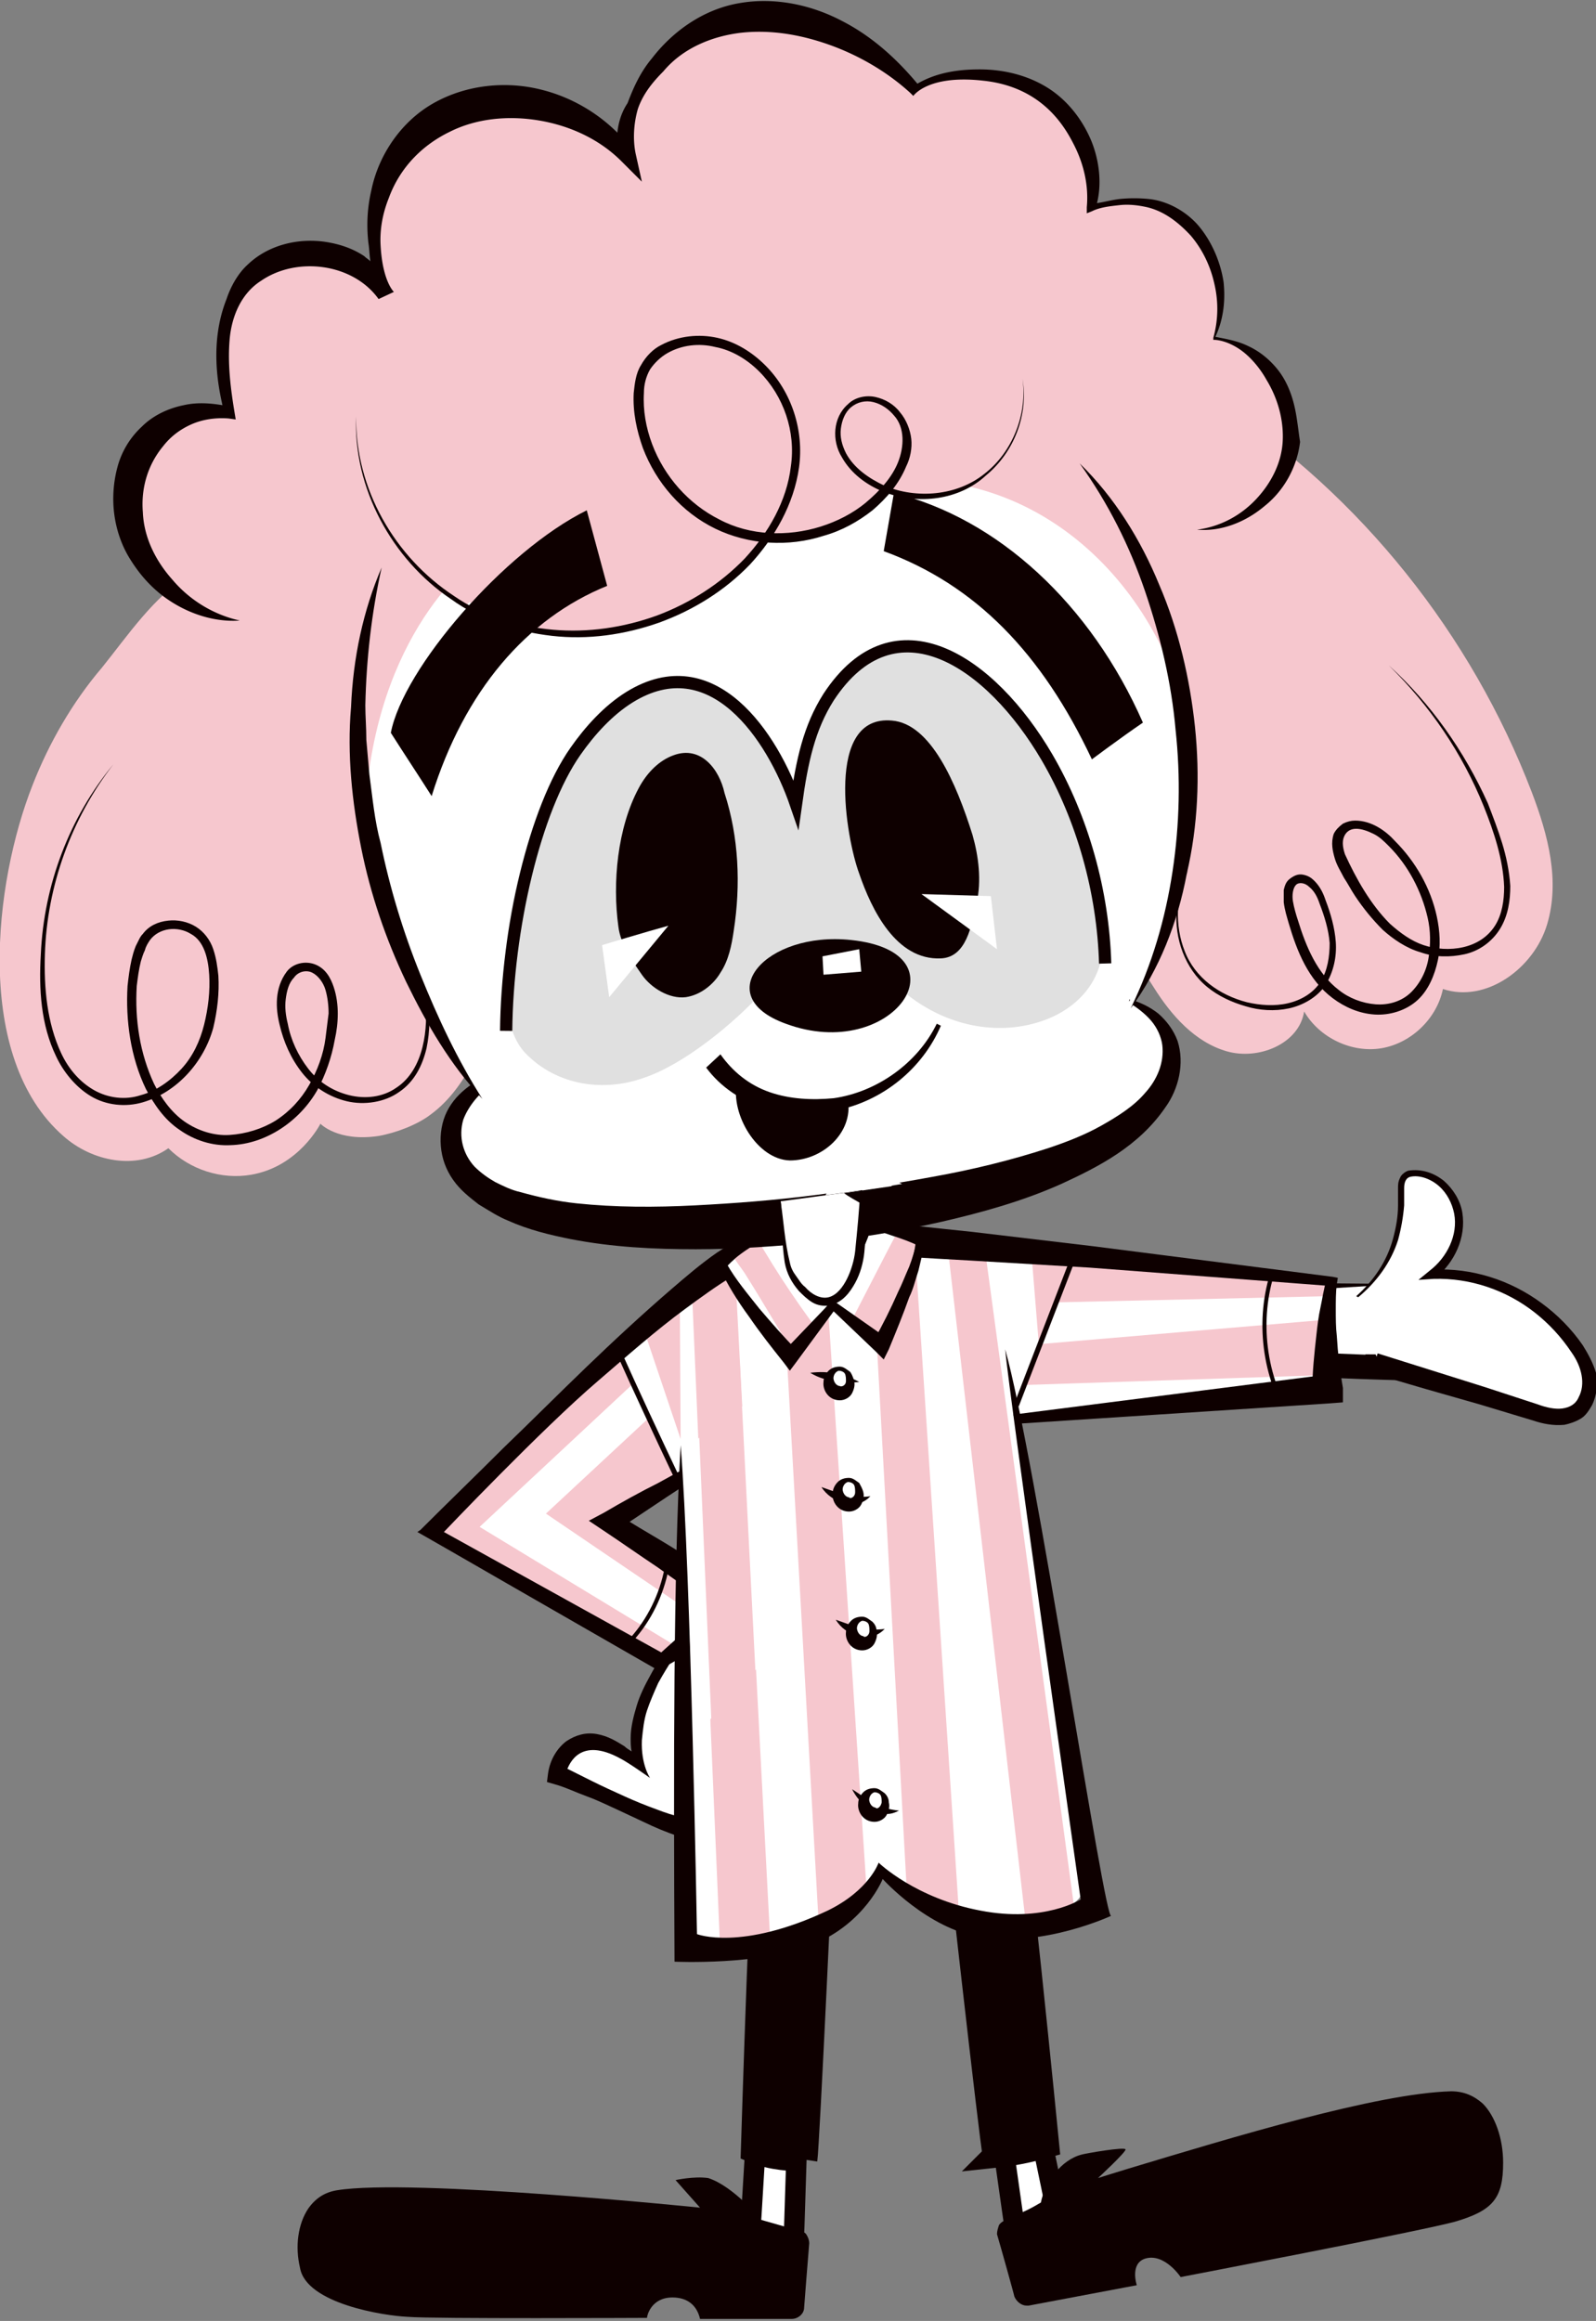
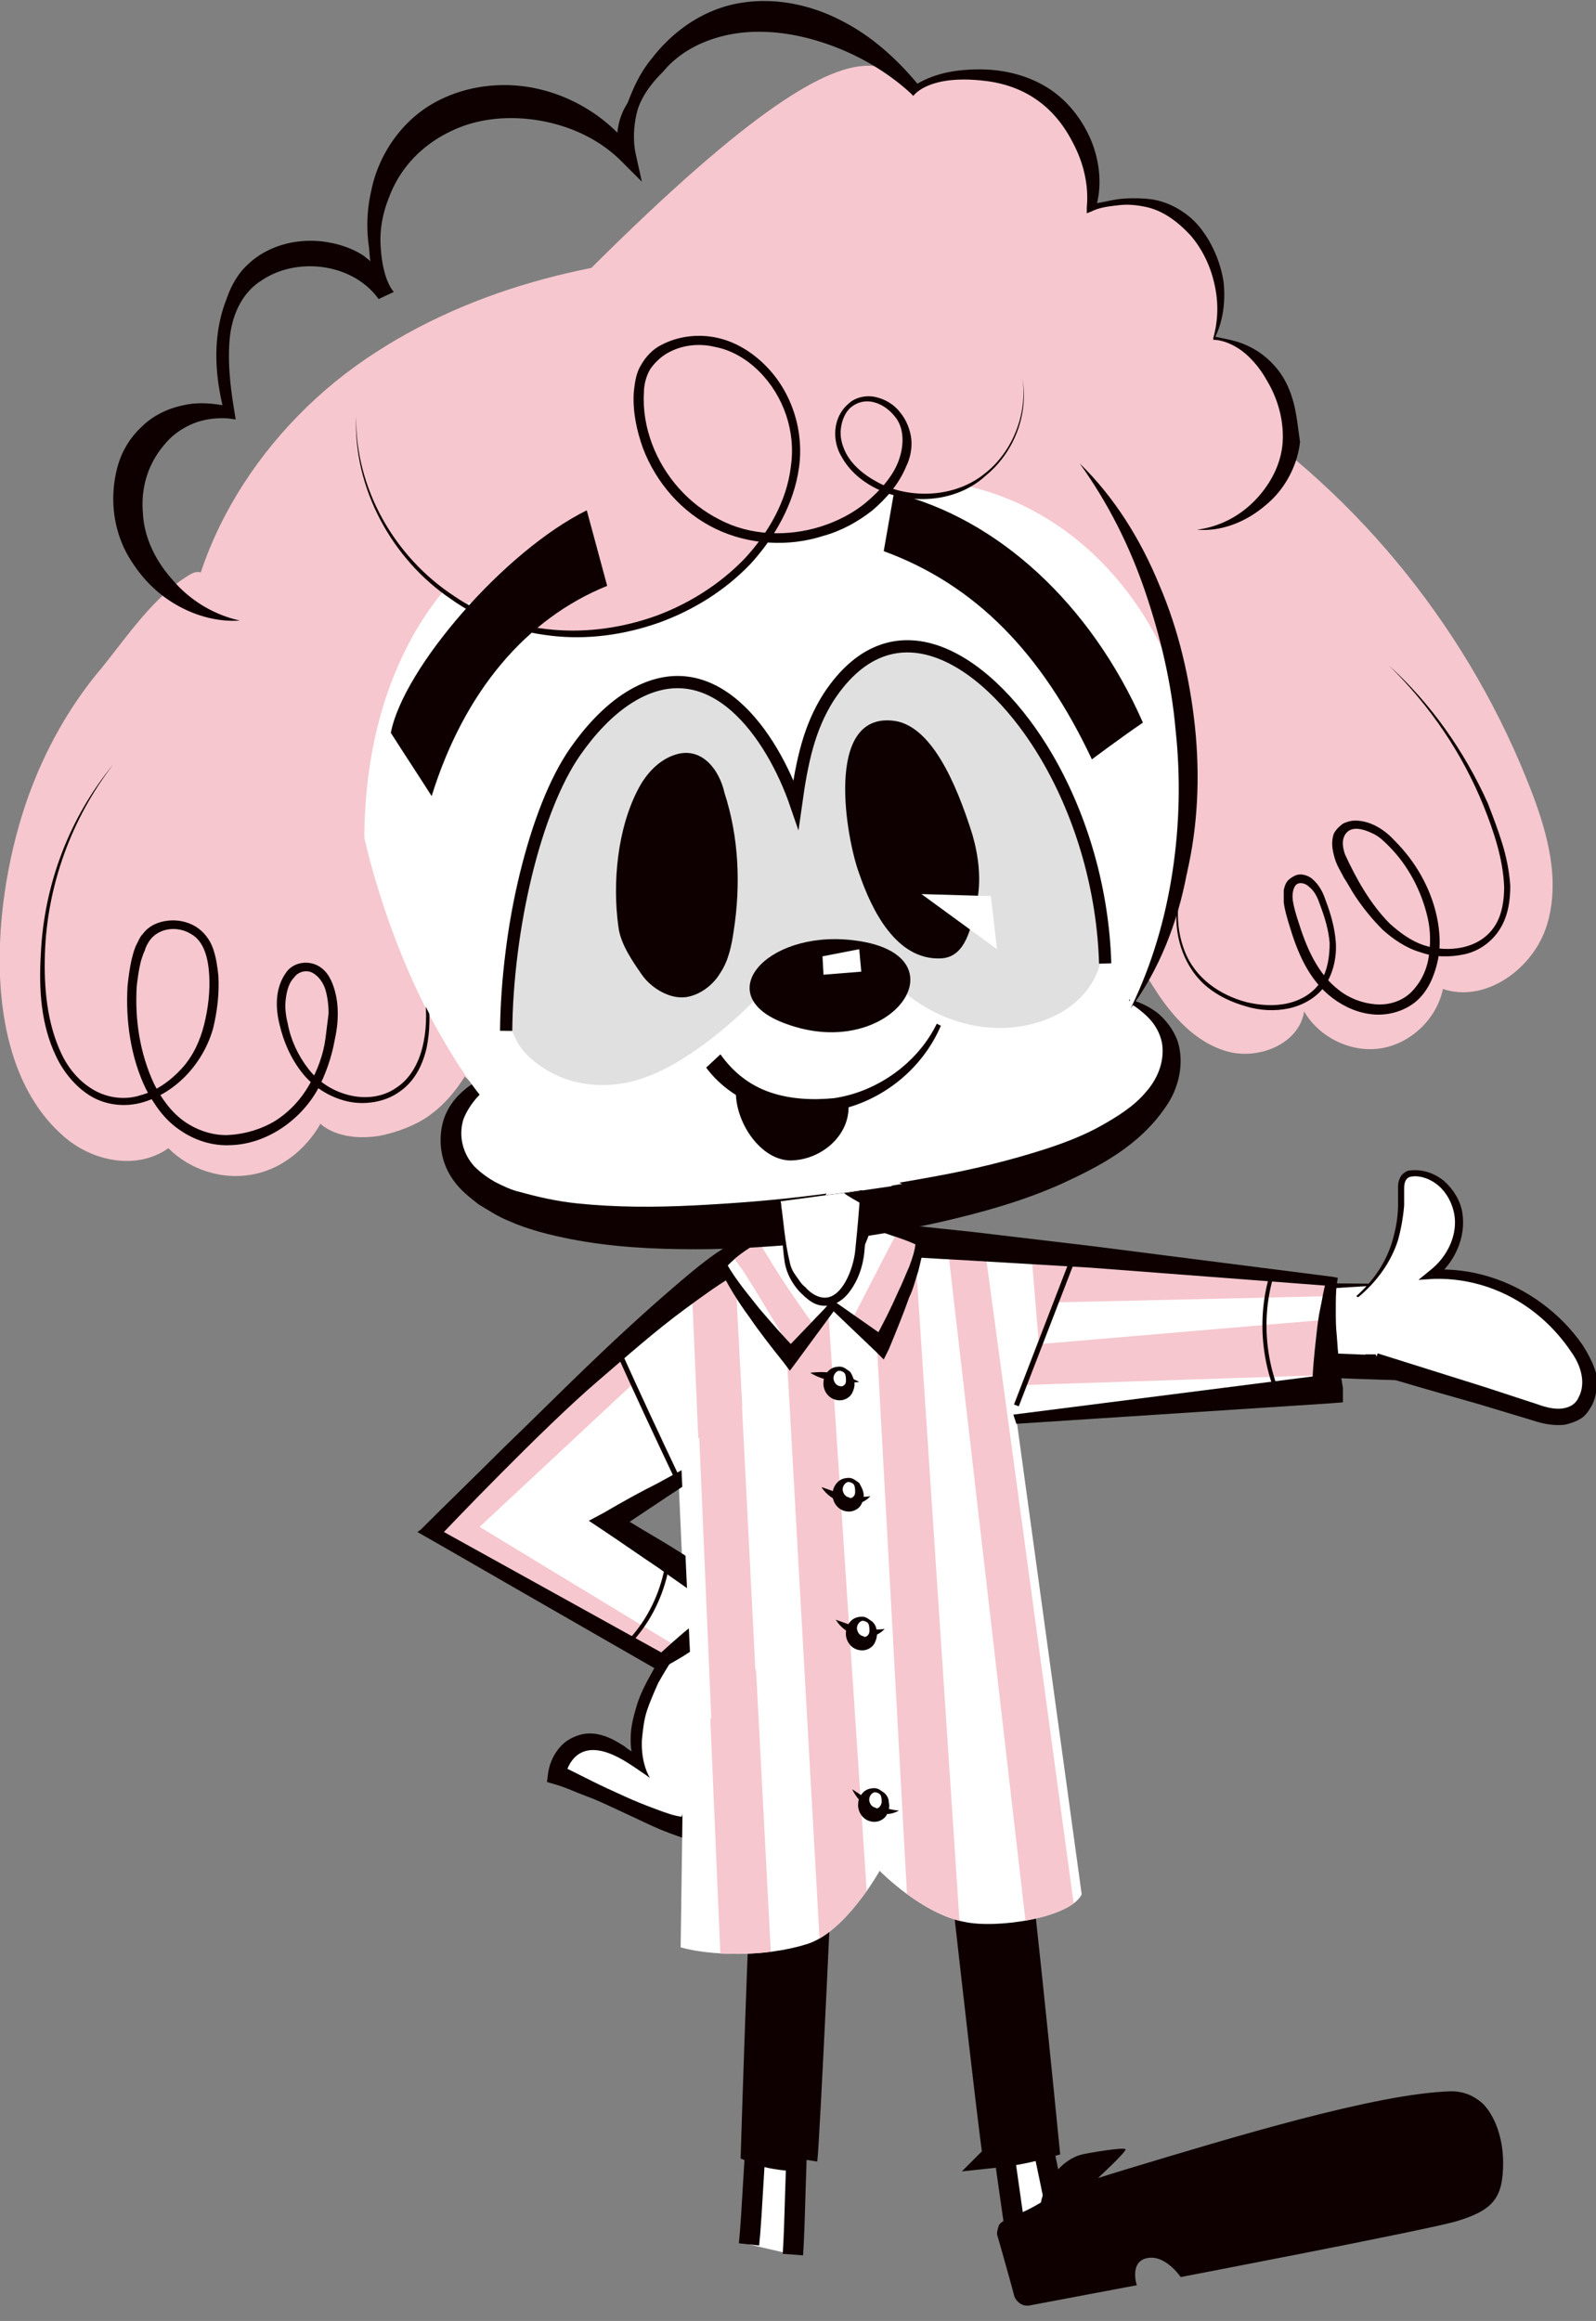
<svg xmlns="http://www.w3.org/2000/svg" xmlns:xlink="http://www.w3.org/1999/xlink" version="1.1" id="レイヤー_1" x="0" y="0" viewBox="0 0 156.4 227.4" xml:space="preserve">
  <rect x="0" y="0" width="156.4" height="227.4" fill="#808080" stroke="none" />
  <style>.st0{fill:#fff}.st1{fill:#0e0000}.st2{fill:#f6c7ce}.st3,.st4{fill:#fff;stroke:#0e0000;stroke-width:2;stroke-miterlimit:10}.st4{fill:#0e0000;stroke-width:2.4}.st5{clip-path:url(#XMLID_5_)}.st9{clip-path:url(#XMLID_6_)}</style>
  <path class="st0" d="M67.9 157.7c1.2.8 2.3 1.6 3.3 2.5-.6 7.1-1.8 13.5-3.6 18.8-3.3-.7-9.2-3.9-12.8-5.3.1-1.9 1.9-3.1 3.6-3 1.7.1 3.4 1.6 4.8 2.6-2.5-4.5 2.6-11.4 2.6-11.4s-2.1-.8-4.1-1.8" />
  <path class="st1" d="M55.5 170.6c.9-.6 1.9-.9 3-.7 1.1.2 1.9.7 2.7 1.2.2.2.4.3.7.5-.1-.4-.1-.9-.1-1.3 0-1.1.3-2.2.6-3.2s.8-2 1.3-2.9c.3-.6 1-1.7 1-1.7l-3.5-1.4.7-1.8 4.6 2.3-.5.8c-.5.8-1 1.6-1.5 2.5-.4.9-.8 1.8-1.1 2.7-.3.9-.4 1.9-.5 2.9-.1 2.4.8 3.7.8 3.7s-2.1-1.5-2.9-1.9c-4-2.2-5 .6-5.2 1l2.4 1.2c1 .5 2.1 1 3.2 1.5s2.1.9 3.2 1.3c.8.3 1.6.6 2.4.7 1.8-5.5 2.8-11.4 3.3-17.3-.9-.7-1.8-1.4-2.8-2.1l.9-1.7c1.1.8 2.3 1.6 3.4 2.6l.4.4v.6c-.5 6.5-1.6 13-3.7 19.1l-.3.8-.7-.2c-1.2-.4-2.3-.8-3.4-1.3l-3.2-1.5c-1.1-.5-2.1-1-3.2-1.4-1.1-.4-2.1-.9-3.2-1.2l-.7-.2.1-.8c.2-1.5 1-2.6 1.8-3.2z" />
  <path class="st2" d="M20.6 65.8c.2-4.1.9-11.2-2-9.5-3.5 2.1-6.1 6-8.6 9.1-2.9 3.4-5.2 7.4-6.8 11.5-3.8 9.6-5.8 26.7 3 34.4 2.8 2.5 7.2 3.4 10.3 1.2 2.1 2.1 5.2 3.1 8.1 2.6 4.7-.8 6.8-5 6.8-5s1.7 1.8 5.7 1.2c1.7-.3 3.8-1.1 5.1-2.1 3.7-2.7 5.9-8.2 6.4-12.6.4-3.3-.1-6.6-1.3-9.7-.6-1.6-1.8-3-2.5-4.5-.6-1.4-.4-2.7-.8-4.3-1-3.9-4.8-8.1-9.1-8.4 1 .1 1.2-4.9 1.1-5.5-.3-2.2-1.3-4.2-3.1-5.6-2.4-1.8-5.9-1.4-8.4-.1-3.1 1.7-3.7 3.9-3.9 7.3zm98.9-26.3c13.9 9.1 24.7 22.7 30.6 38.1 1.6 4.2 2.8 8.7 1.5 13-1.3 4.3-6 7.7-10.2 6.3-.6 2.9-3.1 5.3-6 5.8s-6.1-1-7.6-3.6c-.5 3.2-4.5 4.8-7.6 3.9-3.1-.9-5.4-3.5-7.1-6.2-4.5-6.9-6.9-15.1-6.9-23.4" />
  <path class="st3" d="M103.8 218.1c-.5-2.8-2.2-10.5-2.7-13.3-1.3.3-2.1 1-3.4 1.3.4 2.7 1.5 10.6 1.9 13.3" />
  <path class="st4" d="M97.5 211.2c-.3-1.3-3.7-31.6-4.6-39.8l5.4.4c1 4.8 4.3 38.4 4.3 38.4-1.8.5-3.2.8-5.1 1z" />
  <path class="st1" d="M97.9 218c.2-.3.5-.4.8-.6.9-.4 1.7-.7 2.6-1.2.2-.1.5-.3.7-.4.4-2 2-4.2 4-4.7.3-.1 4.3-.8 4.3-.5 0 .3-2.7 2.8-2.7 2.8s1.9-.6 2.9-.9c10.3-3.1 24.4-7.4 31.7-7.6 1.2 0 2.2.4 3.1 1.2 1.2 1.2 2 3.4 2 5.8 0 3.5-1 4.7-4.8 5.8-3.8 1-26.8 5.4-26.8 5.4s-1.6-2.4-3.5-1.8c-1.5.5-.8 2.6-.8 2.6l-10.6 2h-.2c-.5 0-1-.4-1.2-.9 0-.1-1.4-5.1-1.7-6.1 0-.3.1-.6.2-.9z" />
  <path class="st0" d="M137.3 125.8c-11 .3-22.8.6-33.8.9 0 2 .6 3.9.6 6 10.8.1 25 1.3 35.9 1.4" />
  <path class="st1" d="M137.3 125.8l-33.7 2.1 1.2-1.2c0 1.8.6 3.7.6 6l-1.2-1.2c12 .2 24 1.2 35.9 1.4v2.4c-12-.2-24-1.2-35.9-1.4H103v-1.2c0-1.8-.6-3.7-.6-6v-1.2h1.2l33.7.3z" />
  <path class="st3" d="M73.4 219.9c.3-2.8.6-10.3.9-13.1 1.3.2 2.6 1.1 3.9 1.3-.2 2.7-.3 10.1-.5 12.8" />
  <path class="st4" d="M78.9 211.6c.2-1.3 1.6-30.8 1.9-39.1l-5.4.8c-.6 4.9-1.6 37.4-1.6 37.4 1.9.8 3.8.8 5.1.9z" />
  <defs>
    <path id="XMLID_3_" d="M130.4 136.5c-.2-3-1.2-7.4 0-10.8 0 0-39.6-4.2-47.1-4.3l-6.5-.3c-1.8 0-3.4 1.7-5.1 2.5-6.1 2.9-30.2 26.8-30.2 26.8s15.4 9.1 22.5 12c1 .4 2.1.1 3.1-.5l-.4 28.9c2.9.8 8.1 1 12.3-.3 3.8-1.1 7.2-7.2 7.2-7.2s4.1 4.2 8.3 5c3.2.7 10.4-.4 11.5-2.7L99.6 139l30.8-2.5zm-71 12.8c2.6-1.6 6.6-3.7 7.1-4.2l.4 9c-2.8-2.2-4.6-2.7-7.5-4.8z" />
  </defs>
  <use xlink:href="#XMLID_3_" overflow="visible" fill="#fff" />
  <clipPath id="XMLID_5_">
    <use xlink:href="#XMLID_3_" overflow="visible" />
  </clipPath>
  <g class="st5">
    <path class="st2" d="M101.1 123.1l.7 8.6 3.2-8m-4.7 12l33.4-1.1-.2-5.6-31.7 2.7m1.8-4.1l30.8-.7-.3-5.6-29.1 2.4" />
  </g>
  <g class="st5">
    <path class="st2" d="M61.9 135.7L47 149.6l20.1 12.2-3.1 3.9-8.9-2.8-17.7-13.1 20.2-22.9z" />
-     <path class="st2" d="M63.5 139l-10 9.3L70 159.5l2.9-2.2-13.5-8 7.5-3.5zm-.3-8.4l3.5 10.4-.1-16.4" />
  </g>
  <path d="M57.8 163.6c4.5-1.9 7.7-7 7.8-12.5m59.9-28.4c-2.2 4.5-2.1 10.3.2 14.9" fill="none" stroke="#0e0000" stroke-width=".4" stroke-miterlimit="10" clip-path="url(#XMLID_5_)" />
  <path d="M105 123.7c-1.8 4.7-3.6 9.3-5.4 14m-39-5.3c1.7 3.8 3.9 8.5 5.7 12.3" stroke-width=".5" fill="none" stroke="#0e0000" stroke-miterlimit="10" clip-path="url(#XMLID_5_)" />
  <g class="st5">
    <path class="st2" d="M67.7 123.9l3.1 72.4h5l-4-76.4m4.8 4l4.1 73h5l-5.1-77m4.9 4l4 73h5.1l-5.1-77m3-.9l9 77.9 5-.9L96 118.6" />
  </g>
  <path class="st1" d="M99.3 138.6l30.6-3.9-1.3 1.5c0-1.8.2-3.6.4-5.4.1-.9.2-1.8.4-2.7.2-.9.3-1.8.6-2.7l.4.6-23.6-1.8-11.8-.7c-3.9-.2-7.9-.5-11.7-.6l.1-3.3c4.1.2 7.9.7 11.9 1.1l11.8 1.4 23.5 3 .5.1-.1.6c-.1.8-.1 1.7-.1 2.5 0 .9 0 1.7.1 2.6.1 1.7.3 3.4.6 5.1v1.4l-1.3.1-30.7 2-.3-.9z" id="XMLID_36_" />
  <path class="st1" d="M41.2 149.9c2.7-2.7 5.4-5.3 8.1-8 2.7-2.6 5.4-5.3 8.1-7.9 2.7-2.6 5.5-5.2 8.4-7.7 1.4-1.2 2.9-2.5 4.5-3.6.2-.1.4-.3.7-.4.2-.1.5-.3.8-.4.6-.2 1.4-.2 2-.1 1.2.3 1.8.6 2.4.5l.1 3.3c-1.3 0-2.4-.7-3-.9-.3-.1-.5-.1-.7-.1-.1 0-.2.1-.4.2s-.4.2-.5.3c-1.5.9-3 2-4.5 3.1-3 2.2-5.8 4.7-8.6 7.1-5.5 4.7-15.1 14.8-15.1 14.8l21.3 11.8s2.3-2.1 2.9-2.5c.5-.4.5-1.6.9-2 .2-.2.3-.4.4-.6-1.5-1.1-3-2.1-4.5-3.2-1.8-1.2-3.5-2.4-5.3-3.6l-1.5-1 1.5-.8c1.7-1 3.5-2 5.3-2.9 1.8-1 3.5-1.9 5.3-2.9l.5.9c-1.7 1.2-3.3 2.3-5 3.4l-3.6 2.4c1.3.8 2.7 1.6 4 2.4 1.8 1.1 3.6 2.3 5.4 3.6l.6.4v.7c0 1.3-.5 2.3-1.1 3-.5.7-1.2 1.3-1.8 1.8-.6.5-1.3.9-1.9 1.3-.7.4-1.3.8-2 1.1l-.5.2-22.8-13.1-.7-.4.3-.2z" />
-   <path class="st0" d="M76.1 114.2c.3 2.1.5 8.6 1.3 10.4.8 1.8 2 2.7 3.5 2.5 1.5-.2 2.8-1.4 3.3-3.4.5-2.1.4-7.5.2-9.7" />
  <path class="st0" d="M76.4 117.3c.3 1.6.4 5.9 1 7.3.8 1.8 2.2 3.3 3.7 3.1 1.5-.2 2.6-2 3.1-4 .2-1.1.7-5 .7-6.2" />
-   <path class="st1" d="M76.4 117.3c.4 2 .5 4 .9 6 .1.5.2 1 .4 1.4.2.4.5.8.8 1.2.6.7 1.4 1.4 2.2 1.5.8.1 1.6-.5 2-1.3.5-.8.8-1.7 1-2.6.3-1.9.6-4 .7-5.9 0-.2.2-.4.4-.4s.4.2.4.4c-.1 2.1-.3 4-.6 6.1-.2 1-.6 2.1-1.2 3-.3.4-.7.9-1.2 1.2-.5.3-1.1.5-1.7.4-1.2-.2-2-1.1-2.6-1.9-.3-.4-.5-.9-.7-1.4-.2-.5-.3-1-.4-1.5-.3-2.2-.2-4.2-.4-6.2z" />
  <defs>
    <path id="XMLID_41_" d="M90.1 121.7c-.1 2.7-3.8 10.1-3.8 10.1l-4.7-3.9-4.2 5s-4.6-5.1-6.6-8.9c1.4-1.7 4.2-3.1 5.2-3.5 1.8 2 5.4 6.3 5.4 6.3s3.6-4.9 3.6-7.1c1.3.7 3.8 1.3 5.1 2z" />
  </defs>
  <clipPath id="XMLID_6_">
    <use xlink:href="#XMLID_41_" overflow="visible" />
  </clipPath>
  <path id="XMLID_2_" d="M90.1 121.7c-.1 2.7-3.8 10.1-3.8 10.1l-4.7-3.9-4.2 5s-4.6-5.1-6.6-8.9c1.4-1.7 4.2-3.1 5.2-3.5 1.8 2 5.4 6.3 5.4 6.3s3.6-4.9 3.6-7.1c1.3.7 3.8 1.3 5.1 2z" clip-path="url(#XMLID_6_)" fill="#fff" stroke="#0e0000" stroke-width=".75" stroke-miterlimit="10" />
  <g class="st9">
    <path class="st2" d="M78 133.4c1.1-1.1 1.3-1.6 2.4-2.7-2.7-3.6-5-7.1-7.2-11.1-.8.7-2 .6-2 1.9 0 1.1 1.5 2.7 2 3.6 1.7 2.7 3.3 5.5 5 8.2" />
  </g>
  <g class="st9">
    <path class="st2" d="M88.2 120.2c-1.9 3.6-3.7 7.2-5.6 10.8 1.4 1.2 2.9 2.5 4.3 3.7 2.4-4.2 4.4-9.1 6.1-13.8" />
  </g>
  <use xlink:href="#XMLID_41_" overflow="visible" fill="none" stroke="#0e0000" stroke-width=".75" stroke-miterlimit="10" />
  <path class="st1" d="M79.4 134.5c.9-.1 1.7-.1 2.5.1s1.6.4 2.3.8c-.9.1-1.7.1-2.5-.1-.7-.1-1.5-.3-2.3-.8zm1.1 11.2c.9.3 1.6.6 2.4.8.8.2 1.5.2 2.4.1-.3.3-.7.6-1.2.7-.5.1-.9.1-1.4 0-.9-.3-1.7-.8-2.2-1.6zm1.4 13c.9.3 1.6.6 2.4.8.8.2 1.5.2 2.4.1-.3.3-.7.6-1.2.7-.5.1-.9.1-1.4 0-1-.3-1.7-.8-2.2-1.6zm1.6 16.6c.8.5 1.4 1 2.2 1.4.7.4 1.5.6 2.4.7-.4.2-.9.4-1.4.3-.5 0-1-.2-1.4-.4-.8-.5-1.4-1.2-1.8-2z" />
  <ellipse transform="rotate(-10.027 82.222 135.282)" class="st0" cx="82.2" cy="135.3" rx="1.1" ry="1.2" />
  <path class="st1" d="M83.7 135.3c.1.4 0 .8-.2 1.2-.2.4-.7.7-1.2.7-1.1 0-1.7-1-1.6-1.8 0-.4.2-.8.5-1.1.3-.3.7-.4 1.1-.4.4 0 .7.3 1 .5.1.1.3.5.4.9zm-.8 0c0-.2 0-.5-.1-.7-.1-.2-.4-.3-.6-.3-.4.1-.6.6-.5.9.1.4.4.6.6.6.1.1.6 0 .6-.5z" />
  <ellipse transform="rotate(-10.027 83.127 146.221)" class="st0" cx="83.1" cy="146.2" rx="1.1" ry="1.2" />
  <path class="st1" d="M84.6 146.2c.1.4 0 .8-.2 1.2-.2.4-.7.7-1.2.7-1.1 0-1.7-1-1.6-1.8 0-.4.2-.8.5-1.1.3-.3.7-.4 1.1-.4.4 0 .7.3 1 .5.1.2.3.5.4.9zm-.8 0c0-.2 0-.5-.1-.7-.1-.2-.4-.3-.6-.3-.4.1-.6.6-.5.9.1.4.4.6.6.6.1.2.6 0 .6-.5z" />
  <ellipse transform="rotate(-10.027 84.502 159.827)" class="st0" cx="84.5" cy="159.8" rx="1.1" ry="1.2" />
  <path class="st1" d="M85.9 159.8c.1.4 0 .8-.2 1.2-.2.4-.7.7-1.2.7-1.1 0-1.7-1-1.6-1.8 0-.4.2-.8.5-1.1.3-.3.7-.4 1.1-.4.4 0 .7.3 1 .5.2.2.4.5.4.9zm-.7 0c0-.2 0-.5-.1-.7-.1-.2-.4-.3-.6-.3-.4.1-.6.6-.5.9.1.4.4.6.6.6.1.2.6 0 .6-.5z" />
  <ellipse transform="rotate(-10.027 85.694 176.634)" class="st0" cx="85.7" cy="176.6" rx="1.1" ry="1.2" />
  <path class="st1" d="M87.1 176.6c.1.4 0 .8-.2 1.2-.2.4-.7.7-1.2.7-1.1 0-1.7-1-1.6-1.8 0-.4.2-.8.5-1.1.3-.3.7-.4 1.1-.4.4 0 .7.3 1 .5.2.2.4.5.4.9zm-.7 0c0-.2 0-.5-.1-.7-.1-.2-.4-.3-.6-.3-.4.1-.6.6-.5.9.1.4.4.6.6.6.1.2.5 0 .6-.5z" />
  <path class="st0" d="M76.1 113.9c.3 2.1.5 8.6 1.3 10.4.8 1.8 2 2.7 3.5 2.5 1.5-.2 2.8-1.4 3.3-3.4s.4-7.5.2-9.7" />
  <path class="st2" d="M48.5 107.9c-7.2-5-10.5-13.3-16-20S18.4 76.6 18 67.8c-.6-12.9 7.1-25.3 17.8-32.6S59.6 25 72.6 24.7c8.5-.2 17 .7 24.9 3.7s15.1 8.3 19.4 15.5c5.2 8.8 5.7 19.8 3.6 29.8-2.2 10-6.8 19.3-11.3 28.5" />
-   <path class="st2" d="M26.4 60.4c-3.2.8-7-.2-9.6-2.5-2.6-2.3-4.1-5.9-3.7-9.3.5-4.5 4.5-9.4 9.3-8.3-.3-4.6-1.5-10.7 2.6-13.9 3.7-2.9 10.2-2.2 12.7 2.1-2.5-6.4-.7-13.6 5-17 5.8-3.4 14-1.9 18.6 3.4-1-6.3 4.8-12.3 11.1-13.2C78.7.7 85.2 4 89.6 8.8c3.4-2.5 8.8-1.8 12.5.5 3.6 2.3 5.7 6.9 4.9 11 3.8-1.1 7.1-.8 9.8 2 2.7 2.8 3.5 7.2 2.2 10.8 4.8.6 7.7 5.1 7.4 9.8-.2 4.6-4.5 8.7-9.3 8.9" />
+   <path class="st2" d="M26.4 60.4C78.7.7 85.2 4 89.6 8.8c3.4-2.5 8.8-1.8 12.5.5 3.6 2.3 5.7 6.9 4.9 11 3.8-1.1 7.1-.8 9.8 2 2.7 2.8 3.5 7.2 2.2 10.8 4.8.6 7.7 5.1 7.4 9.8-.2 4.6-4.5 8.7-9.3 8.9" />
  <path class="st1" d="M126.8 39.6c-.3-1.2-.8-2.4-1.6-3.4s-1.8-1.8-2.9-2.3c-1-.5-2.2-.7-3.2-.9.8-1.7 1-3.6.8-5.4-.3-1.9-1.1-3.8-2.3-5.3-1.2-1.5-3.1-2.6-5-2.8-1-.1-1.9-.1-2.9 0-.8.1-1.5.3-2.2.4.5-2 .2-4.3-.6-6.2-.9-2.1-2.4-4-4.4-5.2-2-1.2-4.3-1.7-6.5-1.7-2.1 0-4.2.3-6.1 1.4-2-2.4-4.4-4.6-7.3-6.1C79.6.5 76-.3 72.5.3c-3.6.6-6.6 2.8-8.6 5.4-1.1 1.3-1.8 2.8-2.4 4.4-.6.9-.9 1.9-1 2.9-2-2-4.6-3.5-7.4-4.2-3.5-.9-7.4-.5-10.6 1.3-3.2 1.8-5.4 5.1-6.1 8.5-.4 1.7-.5 3.4-.3 5.2.1.6.1 1.2.2 1.8-.2-.2-.4-.3-.6-.5-1.2-.8-2.5-1.2-3.8-1.4-2.7-.4-5.6.3-7.6 2.2-1 .9-1.7 2.2-2.1 3.4-1.7 4.3-.8 8.6-.4 10.4-1.2-.2-2.5-.3-3.8 0-1.5.3-3 1-4.1 2.1a8.3 8.3 0 00-2.4 4c-.4 1.5-.5 3.1-.3 4.6.2 1.5.7 3 1.5 4.3.8 1.3 1.7 2.4 2.9 3.4 2.2 1.8 5.1 2.9 7.9 2.7-2.7-.6-5-2.1-6.6-4-1.7-1.9-2.8-4.2-2.9-6.6-.2-2.4.5-4.7 2-6.5.7-.9 1.6-1.6 2.7-2.1s2.4-.7 3.7-.6l.7.1-.1-.6c-.4-2.4-.7-4.8-.5-7.2.2-2.4 1.2-4.6 3.1-5.8 3.5-2.4 9-1.7 11.5 1.8l1.5-.7s-1.1-1-1.3-4.5c-.1-1.6.2-3.2.8-4.7 1.1-3 3.3-5.2 6-6.5 2.6-1.3 5.7-1.6 8.7-1.1 3 .5 5.9 1.8 8.1 4l2 2-.6-2.7c-.3-1.4-.2-3 .2-4.4C63 9.2 64 8 65 7c2-2.4 5-3.5 7.7-3.8 2.9-.3 5.8.2 8.6 1.2s5.6 2.6 7.9 4.7l.3.3s1.4-2.1 6.8-1.5c5.9.6 8.1 4.6 9 6.4.9 1.8 1.4 3.9 1.2 6v.6l.5-.2c.8-.4 1.8-.5 2.7-.6.9-.1 1.8 0 2.7.2 1.7.4 3.1 1.5 4.3 2.8 1.1 1.3 1.9 2.9 2.3 4.7.4 1.7.4 3.5-.1 5.3v.2h.2c1.1.1 2.2.7 3 1.4.8.7 1.5 1.6 2 2.5 1.1 1.8 1.7 3.9 1.6 6-.1 2.1-1.1 4.1-2.6 5.7-1.5 1.6-3.5 2.7-5.8 3 2.3.2 4.7-.7 6.6-2.3 1.9-1.5 3.2-3.8 3.5-6.3-.2-1.3-.3-2.5-.6-3.7z" />
  <path class="st0" d="M47.3 106.9c-6.4-6.1-12.5-23.6-12.7-32.5-.2-8.9-.8-11.3 6.1-18.6 7.3 7.1 16.5 7 22.1 5.4 5.6-1.6 9.3-3.7 12.2-8.8 4.4.5 9.1-.9 11.9-4.3 2.1 1.4 4.7.8 7-.2s4.5-2.5 5.7-5.4c7 5.2 13.4 11.9 15.9 20.3 1.2 4.1 1.5 8.5 1.4 12.9-.1 4.3-.6 8.6-1.8 12.6-1.3 4.1-3.4 8-6.5 10.9" />
  <path class="st0" d="M111.2 96c-.1 1.7-.3 3.4-.7 5-1.2-.4-2.4-.9-3.4-1.7m-43 8.4c.4-8.3 7.7-15.8 16-16.5 8.3-.7 16.7 5.6 18.4 13.8" />
  <defs>
    <path id="XMLID_1_" d="M49 105.5c-6.1 2.9-5.9 8.6-1.2 11.5 4.7 2.9 12.3 3.5 19.6 3.4 8.6-.2 17.4-1.2 25.8-3.1 7-1.6 14.2-3.9 18.5-7.7 4.3-3.8 4.6-9.3-.9-11.5" />
  </defs>
  <use xlink:href="#XMLID_1_" overflow="visible" fill="#fff" />
  <clipPath id="XMLID_7_">
    <use xlink:href="#XMLID_1_" overflow="visible" />
  </clipPath>
  <path class="st1" d="M49.1 105.6c-1.7 1-3.1 2.5-3.7 4.1-.5 1.7 0 3.4 1.1 4.6.6.6 1.3 1.1 2 1.5.8.4 1.6.8 2.5 1 1.8.5 3.6.9 5.5 1.1 3.8.4 7.7.4 11.6.2 3.9-.2 7.8-.5 11.7-1 3.9-.5 7.8-1.1 11.6-1.8 3.9-.7 7.6-1.6 11.3-2.8 1.8-.6 3.6-1.3 5.2-2.2 1.6-.9 3.2-1.9 4.3-3.2 1.2-1.3 1.9-3 1.7-4.7-.1-.8-.5-1.7-1.1-2.4-.6-.7-1.4-1.3-2.2-1.8l.1-.3c1 .3 1.9.7 2.8 1.4.8.7 1.5 1.6 1.9 2.7.7 2.2.1 4.7-1.2 6.5-2.6 3.8-6.5 5.8-10.2 7.5-3.8 1.7-7.8 2.8-11.7 3.7-4 .9-8 1.6-12 2-4 .4-8.1.7-12.1.7-4.1 0-8.2-.2-12.3-1-2-.4-4.1-.9-6.1-1.8-1-.4-1.9-1-2.9-1.6-.9-.7-1.8-1.4-2.5-2.4s-1.1-2.1-1.2-3.3c-.1-1.2.1-2.4.6-3.4 1-2 3-3.2 4.9-3.9l.4.6z" />
  <path d="M74.8 97.1c-2.9 3.2-7.8 7.2-11.7 8.5-3.9 1.4-8.5.8-11.6-2.4-4.6-4.7-.8-22.6 4.9-29.6 2.6-3.2 6.1-6.7 10-6.7 5.7-.1 9.4 5.7 11.5 11.1 1.2-3.2 2.2-7.8 4.3-10.4 4.9-6.4 12.1-4.6 17 1 4 4.5 6.1 10.6 7.9 16.6 1.1 3.7 1.8 8-.1 11.1-1.2 2-3.3 3.3-5.4 3.9-4.4 1.3-9.3.1-13-3" fill="#e0e0e0" />
  <path d="M49.6 101c.1-10 2.8-21.7 6.8-27.4 1.4-2 3.2-4 5.3-5.3 8.1-5 14 3.8 16.3 10.5.6-4.3 1.3-7.5 3.2-10.5 6.5-9.9 15.9-3.5 21.4 5.9 3.5 6 5.5 13.2 5.7 20.2" fill="none" stroke="#0e0000" stroke-width="1.2" stroke-miterlimit="10" />
  <path class="st1" d="M77 100.3c10.5 3.9 17.9-7 6.4-8.2-8.4-.9-13.9 5.5-6.4 8.2z" />
  <path class="st0" d="M84.4 95.2l-3.7.3-.1-1.8 3.6-.7z" />
  <path class="st1" d="M70.6 103.3c1.2 1.7 2.8 3 4.8 3.7 2 .7 4.2.8 6.3.6 4.2-.6 8.2-3.4 10.1-7.3l.4.2c-1.8 4.2-5.7 7.4-10.3 8.3-2.3.4-4.6.4-6.9-.2-2.3-.7-4.4-2.1-5.8-4l1.4-1.3zM66 74c-1.4.5-2.6 1.7-3.4 3.2-2.1 3.9-2.6 9.3-2 13.6.2 1.7 1.4 3.4 2.3 4.7s2.7 2.4 4.3 2.2c1.4-.2 2.7-1.2 3.4-2.4.8-1.2 1.1-2.7 1.3-4.1.7-4.5.5-9.2-.9-13.5-.5-2.3-2.3-4.7-5-3.7z" />
-   <path class="st0" d="M59 92.6s4.3-1.3 6.5-1.9c-1.9 2.3-5.8 7-5.8 7l-.7-5.1z" />
  <path class="st1" d="M87.4 70.6c3.8.3 6.3 6.1 7.9 11.2.6 2.1.9 4.5.4 6.7s-1 5.3-3.5 5.4c-4.4.2-6.8-4.8-8-8.3-1.3-3.5-3.4-15.6 3.2-15z" />
  <path class="st0" d="M97.1 87.8l-6.8-.2 7.4 5.4zM36 61.3c.3-2.5 1.4-6.4 2.6-8.5 1.9 2.6 4.7 5.5 7.5 7.1-2.1 1-4.3 2-6.5 2.8" />
  <path class="st0" d="M46 59c-1.6 1.7-3 3.5-4.2 5.5l12.9-2.6c-3-.4-6-1.3-8.7-2.9zm54.2-18c-1.3 4.5-3.9 5.9-6.2 6.9-2.3 1-3.7.9-7 .2-2.8 3.4-7.5 4.8-11.9 4.3-1.8 3.1-3.8 5.1-6.5 6.6l42.1-5.5c-2.2-6.3-8.5-12-10.5-12.5zm10.6 57.8c9.5-15.6 6.5-40-5-53.3" />
  <path class="st2" d="M102.7 33.1c8.2 7.7 14.3 31.4 14.2 42.6-.2-12.7-10.5-28.2-27.1-28.7-.2-4.5 8-8.8 4.4-11.5" />
  <path class="st1" d="M83.1 107.8c.5 3.2-2.5 5.9-5.7 5.9-3.2-.1-5.8-4.5-5.2-7.6 3 2 7.5 3 10.9 1.7z" />
  <path class="st0" d="M76.5 117.7c.1.3.2 5.3.8 6.7.8 1.8 2.2 3.3 3.7 3.1 1.5-.2 2.6-2 3.1-4 .2-1.1.6-5.7.6-6.9" />
  <path class="st1" d="M76.5 117.7c.3 2 .4 4 .9 6 .1.5.3.9.6 1.3s.5.8.9 1.1c.6.7 1.5 1.2 2.3 1 .8-.2 1.4-1 1.8-1.8.4-.8.7-1.8.8-2.7.2-2 .4-4 .5-6 0-.2.2-.4.4-.4s.4.2.4.4c-.1 2.1-.2 4-.4 6.1-.1 1-.4 2.1-.9 3-.5.9-1.2 1.9-2.5 2.2-.6.1-1.2 0-1.7-.3s-.9-.7-1.3-1.1c-.7-.8-1.2-1.7-1.4-2.8-.3-2-.3-4-.4-6z" />
  <path class="st0" d="M84.2 116.3c.3.3.5.7.8.9s.7.5 1.1.5.9-.1 1.1-.5c.3-.4.2-.9.1-1.4" />
  <path class="st1" d="M86.4 119s-2.9-1.5-3.7-2.1c.7-.1 4.8-.7 5.5-.8l-1.8 2.9z" />
  <path class="st0" d="M66.7 142.2l1.3 28 6.7-7.3-1.3-25.6" />
  <path class="st2" d="M72.5 133.6c-1.4.1-2.6 1.5-4.2 2l1.9 44.4c1.8-.1 3-.9 4.6-1l-2.3-45.4z" />
  <path class="st1" d="M11.1 74.9C7 80.2 4.6 86.8 4.4 93.5c-.1 3.3.2 6.7 1.6 9.7.7 1.5 1.8 2.8 3.2 3.6 1.4.8 3.1 1 4.6.5 1.5-.4 2.9-1.4 4-2.6 1.1-1.2 1.8-2.7 2.2-4.3.4-1.6.6-3.3.5-4.9-.1-1.6-.5-3.3-1.8-4-1.3-.8-3.1-.6-4 .6-.2.3-.4.6-.5 1-.2.4-.3.8-.4 1.1-.2.8-.3 1.6-.4 2.4-.2 3.3.3 6.6 1.7 9.6.7 1.4 1.7 2.8 3 3.7 1.3.9 2.9 1.4 4.4 1.3 1.6-.1 3.2-.6 4.5-1.4 1.4-.9 2.5-2.1 3.3-3.5.8-1.4 1.4-3 1.6-4.6l.3-2.4c0-.8-.1-1.6-.3-2.3-.2-.7-.7-1.4-1.3-1.7-.6-.3-1.4-.1-1.8.5-.5.5-.7 1.3-.8 2.1-.1.8 0 1.6.2 2.4.3 1.6 1 3.1 2 4.4 1 1.3 2.4 2.2 4 2.6 1.6.4 3.3.2 4.6-.7 1.4-.9 2.2-2.4 2.6-4 .8-3.2.1-6.6-.7-9.9-.8-3.3-1.9-6.4-3.3-9.5 1.5 3 2.6 6.2 3.5 9.5.9 3.2 1.6 6.6.9 10-.4 1.7-1.2 3.3-2.7 4.3-1.4 1-3.4 1.3-5.1.9-1.7-.4-3.3-1.4-4.4-2.8-1.1-1.4-1.8-3-2.2-4.7-.4-1.6-.5-3.6.7-5.2.6-.8 1.8-1.1 2.8-.7 1 .4 1.5 1.3 1.8 2.2.3.9.4 1.8.4 2.6 0 .9-.1 1.7-.3 2.6-.3 1.7-.9 3.4-1.7 4.9-1.7 3-5 5.3-8.5 5.4-1.8.1-3.6-.5-5-1.5-1.5-1-2.5-2.5-3.3-4-1.5-3.1-2-6.7-1.8-10.1.1-.9.2-1.7.4-2.6.1-.4.2-.8.4-1.3l.3-.6c.1-.2.2-.4.4-.6.6-.8 1.5-1.2 2.5-1.3.9-.1 1.9.1 2.7.6.8.5 1.4 1.3 1.7 2.2.3.9.4 1.7.5 2.6.1 1.7-.1 3.4-.5 5.1-.9 3.3-3.5 6.3-6.9 7.3-1.7.5-3.6.3-5.1-.6-1.5-.9-2.7-2.4-3.4-3.9-1.5-3.1-1.7-6.6-1.5-10 .3-6.8 2.8-13.4 7.1-18.6zm125-9.7c4.1 3.7 7.4 8.4 9.7 13.5.5 1.3 1 2.6 1.4 3.9.4 1.3.7 2.7.8 4.2 0 1.4-.2 2.9-1 4.2-.8 1.3-2.1 2.2-3.5 2.5-1.4.3-2.9.3-4.3-.2-1.4-.4-2.7-1.3-3.7-2.2-1-1-1.9-2.1-2.7-3.3-.4-.6-.7-1.2-1.1-1.8-.3-.6-.7-1.2-.9-1.9-.2-.7-.4-1.5-.1-2.4.2-.4.5-.7.9-1 .4-.2.8-.3 1.2-.3 1.6 0 3 1 3.9 2 2 2 3.5 4.6 4.1 7.4.3 1.4.4 2.9.1 4.3-.3 1.4-.9 2.9-2 3.9s-2.7 1.5-4.2 1.4c-1.5-.1-2.9-.7-4.1-1.6-2.4-1.8-3.5-4.6-4.3-7.3-.2-.7-.4-1.3-.5-2.1v-1.2c.1-.4.2-.8.6-1.1.4-.3.8-.5 1.3-.4.5.1.8.3 1.1.6.6.6.9 1.3 1.1 1.9.5 1.3.9 2.7 1 4.1.1 1.4-.2 2.9-1 4.2-.8 1.2-2.2 2-3.6 2.3-1.4.3-2.9.2-4.2-.2-1.4-.4-2.7-1-3.8-1.9-1.1-.9-1.9-2.1-2.4-3.4-1-2.6-.8-5.7.6-8.1-1.3 2.4-1.4 5.5-.4 8 1 2.6 3.4 4.3 6.1 5 1.3.3 2.7.4 4 .1 1.3-.3 2.5-1 3.2-2.1.7-1.1.9-2.5.9-3.8-.1-1.3-.5-2.6-1-3.9-.2-.6-.5-1.2-1-1.6-.4-.4-1-.5-1.3-.2-.3.3-.4 1-.3 1.6.1.6.3 1.3.5 1.9.8 2.6 1.9 5.2 4 6.8 1 .8 2.3 1.3 3.6 1.4 1.3.1 2.6-.3 3.5-1.2.9-.9 1.5-2.1 1.7-3.4.2-1.3.2-2.6-.1-3.9-.6-2.6-1.9-5.1-3.8-7-.5-.5-.9-.9-1.5-1.2-.6-.3-1.2-.5-1.7-.5-.6 0-1 .3-1.2.8-.2.5-.1 1.1.1 1.7 1.1 2.4 2.5 4.9 4.4 6.8 1 .9 2.1 1.7 3.3 2.1 1.2.4 2.6.5 3.9.2 1.3-.3 2.4-1 3.1-2.1.7-1.1.9-2.5.9-3.8-.1-2.7-1-5.4-2-7.9-2.1-5.2-5.3-9.9-9.3-13.8z" />
  <path class="st0" d="M37.4 55.6c-7.6 23.1 4.6 45.6 9.8 51.9" />
  <path class="st2" d="M38 50.3c0 3.6 7.5.8 9.7 3.7-3.1 1.9-12 10.4-12 28.4-6.9-10.8-8.8-26.5-2.8-37.9" />
-   <path class="st1" d="M37.4 55.6c-1 4.5-1.5 9-1.6 13.5 0 1.1.1 2.2.1 3.4l.3 3.4c.3 2.2.5 4.5 1.1 6.7.9 4.4 2.2 8.7 3.9 12.9 1.7 4.2 3.6 8.3 6.1 12.2-3.2-3.4-5.5-7.4-7.5-11.5-2-4.2-3.5-8.6-4.4-13.1-.9-4.5-1.4-9.2-1-13.8.2-4.9 1.2-9.5 3-13.7zm29.3 86c1 12.6 1.6 47.9 1.6 47.9s4.3 1.7 12.8-2.3c4.1-2 5-4.7 5-4.7s3.6 3.5 10 4.7c6.2 1.2 9.8-1.1 9.8-1.1s-7-49.4-7.4-53.9c2.9 10.2 9.8 56.5 10.4 55.5 0 0-6.6 3.1-12.8 2.1-5.2-.8-9.6-5.7-9.6-5.7s-1.7 4.3-6.8 6.4-13.6 1.7-13.6 1.7c-.1-19.5-.1-38.4.6-50.6zm-36.5 74.8c.7-1 1.6-1.6 2.8-1.8 7.3-1.2 35.6 1.7 35.6 1.7l-2.4-2.7s1.8-.4 3.2-.2c2.5.8 5.2 4.1 5.2 4.1l3.5 1s.7.1.9.4c.2.3.3.6.3.9-.1 1.1-.5 6.3-.5 6.3 0 .6-.6 1.1-1.2 1.1h-9c-.3-1.3-1.2-2.1-2.7-2.1-2.1 0-2.5 1.8-2.5 2 0 0-21.1.1-23.4-.1-2.4-.1-10-1.3-10.6-4.8-.5-2.1-.2-4.3.8-5.8z" />
  <path class="st1" d="M90.5 121.7c0 1-.3 1.9-.5 2.8-.3.9-.5 1.8-.9 2.6-.6 1.7-1.3 3.4-2 5.1l-.5 1-.8-.8-4.4-4.2h.5l-3.9 5.3-.6.8-.6-.8c-1.2-1.5-2.3-2.9-3.4-4.5-1.1-1.5-2.1-3.1-2.9-4.8l.7-.4c.9 1.6 2.1 3 3.2 4.4 1.2 1.4 2.4 2.8 3.7 4.1h-1.2l4.5-4.7.2-.2.3.2 5 3.5-1.3.3c.9-1.6 1.7-3.2 2.4-4.8.4-.8.7-1.6 1.1-2.5.3-.8.6-1.7.7-2.5l.7.1z" id="XMLID_12_" />
  <path class="st0" d="M45.6 104.8c.7 1.3 1.5 2.5 2.2 3.8 1.2-1.3 2.4-2.8 3.3-4.3m29.8 12.8c2.3-.3 5.8-.8 7.5-1.1l-3.1-1.4-3.3.5m51 12c3-2.7 4.5-6.2 4.3-10.1 0-.6 0-1.4.5-1.7.2-.2.6-.2.9-.2 2.2 0 4 2 4.3 4.2.3 2.2-.9 4.4-2.6 5.7 5.5-.3 10.5 2.4 13.7 6.8.8 1 1.4 2.2 1.5 3.5.1 1.3-.4 2.7-1.5 3.3-1.3.7-2.9.3-4.3-.1-4.7-1.5-10.7-3.2-15.4-4.7" />
  <path class="st1" d="M132.9 127c1.7-1.5 3-3.4 3.6-5.6.3-1.1.5-2.2.5-3.3v-1.7c0-.3 0-.6.2-1 .1-.3.5-.6.8-.7 1.3-.2 2.5.2 3.5 1 .9.8 1.6 1.9 1.8 3.1.4 2.5-.8 4.9-2.6 6.4l-.3-.8c3.8-.2 7.6 1 10.7 3.3 1.5 1.1 2.9 2.5 4 4.1.5.8 1 1.7 1.3 2.7.2 1 .1 2.2-.4 3.2-.3.5-.6 1-1.1 1.3-.5.3-1.1.5-1.6.6-1.1.1-2.1-.1-3-.4l-5.3-1.6c-3.5-1-7.1-2-10.6-3.1l.6-1.9 10.5 3.3 5.2 1.7c.8.3 1.7.5 2.4.4.7-.1 1.3-.4 1.6-1.1.7-1.3.3-3-.7-4.4-1-1.5-2.2-2.8-3.6-3.9-2.8-2.2-6.3-3.4-9.9-3.3l-1.5.1 1.1-.9c1.7-1.3 2.8-3.5 2.4-5.6-.2-1-.7-2-1.5-2.7-.8-.7-1.9-1.1-2.8-.9-.4.1-.6.5-.6 1.1v1.7c-.1 1.2-.3 2.3-.6 3.4-.7 2.2-2.1 4.1-3.9 5.6l-.2-.1z" />
  <path class="st1" d="M133.8 132.7h1l.7 1.4-1.6.2" />
  <path class="st0" d="M111 97.9c-.1.3-.2.5-.3.7-.2-.1-.4-.2-.5-.3" />
  <path class="st1" d="M110.8 98.8c2.1-4.3 3.4-8.8 4.1-13.4.7-4.6.8-9.3.3-13.9-.4-4.6-1.5-9.2-3-13.6s-3.6-8.6-6.4-12.5c3.4 3.3 6 7.5 7.8 11.9 1.9 4.4 3 9.2 3.5 13.9.5 4.8.3 9.7-.8 14.4-.9 4.8-2.7 9.4-5.5 13.2zm-75.9-58c-.1 7.1 3.8 13.8 9.6 17.6 2.9 2 6.3 3 9.7 3.3 3.4.3 6.9-.2 10.2-1.4 3.2-1.2 6.2-3.1 8.6-5.6 2.3-2.5 4.1-5.6 4.5-9 .5-3.4-.7-6.9-3.1-9.3-1.2-1.2-2.7-2.1-4.3-2.4-1.6-.4-3.3-.2-4.7.6-.7.4-1.3 1-1.7 1.6-.4.7-.6 1.5-.6 2.3-.1 1.7.2 3.4.8 5 1.2 3.2 3.6 5.9 6.6 7.4 3 1.6 6.7 1.7 9.9.7 1.6-.5 3.2-1.3 4.5-2.4 1.3-1.1 2.5-2.4 3.1-3.9.6-1.5.7-3.4-.4-4.6-.5-.6-1.2-1.1-2-1.3-.8-.2-1.6 0-2.2.5-.6.5-.9 1.3-1 2.1-.1.8.1 1.6.5 2.4.8 1.5 2.3 2.5 3.8 3.2 3.1 1.3 7.1 1 9.8-1.2 2.7-2.1 4.2-5.8 3.7-9.3.6 3.5-.8 7.2-3.6 9.5-2.6 2.4-6.6 2.9-10 1.6-1.7-.7-3.2-1.8-4.1-3.4-1-1.6-.9-3.9.6-5.2.7-.7 1.8-.9 2.7-.7.9.2 1.8.7 2.4 1.5.6.7 1 1.7 1.1 2.6.1.9-.1 1.9-.5 2.7-.7 1.7-1.9 3.1-3.3 4.3-1.4 1.1-3 2-4.8 2.5-3.4 1.1-7.3.9-10.6-.7s-5.8-4.5-7.1-7.9c-.6-1.7-1-3.5-.9-5.4.1-.9.2-1.9.7-2.7.5-.9 1.2-1.6 2-2 1.7-.9 3.7-1.1 5.5-.7 1.8.4 3.4 1.4 4.7 2.7 2.6 2.6 3.8 6.4 3.3 10-.5 3.6-2.4 6.9-4.8 9.5-2.5 2.6-5.6 4.5-8.9 5.7-3.4 1.2-7 1.7-10.5 1.3-3.5-.4-7-1.5-9.9-3.6-5.8-3.9-9.6-10.9-9.3-17.9z" />
  <path class="st1" d="M38.3 71.8c1.4 2.2 2.6 4 4 6.2 3.2-10.3 9.3-17.4 17.2-20.6l-2-7.4c-8.1 4-18 15.5-19.2 21.8zm73.7-1c-5.1-11.6-14.2-20-24.4-22.5l-1 5.7c9 3.3 15.5 10 20.4 20.4 0 0 2.8-2.1 5-3.6z" />
</svg>